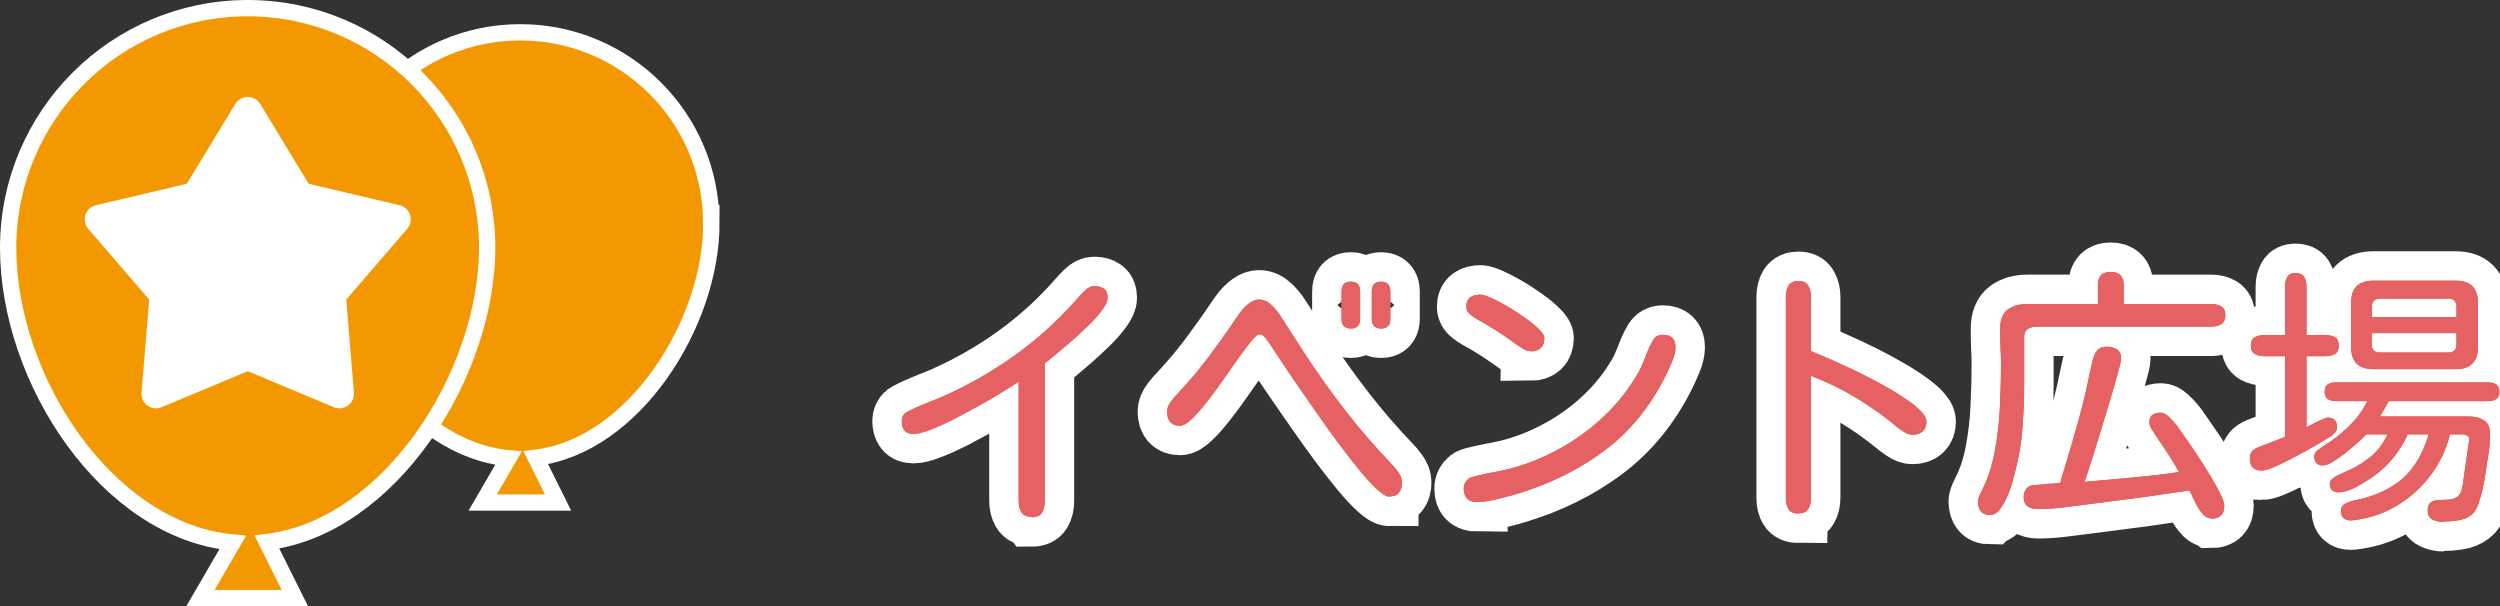
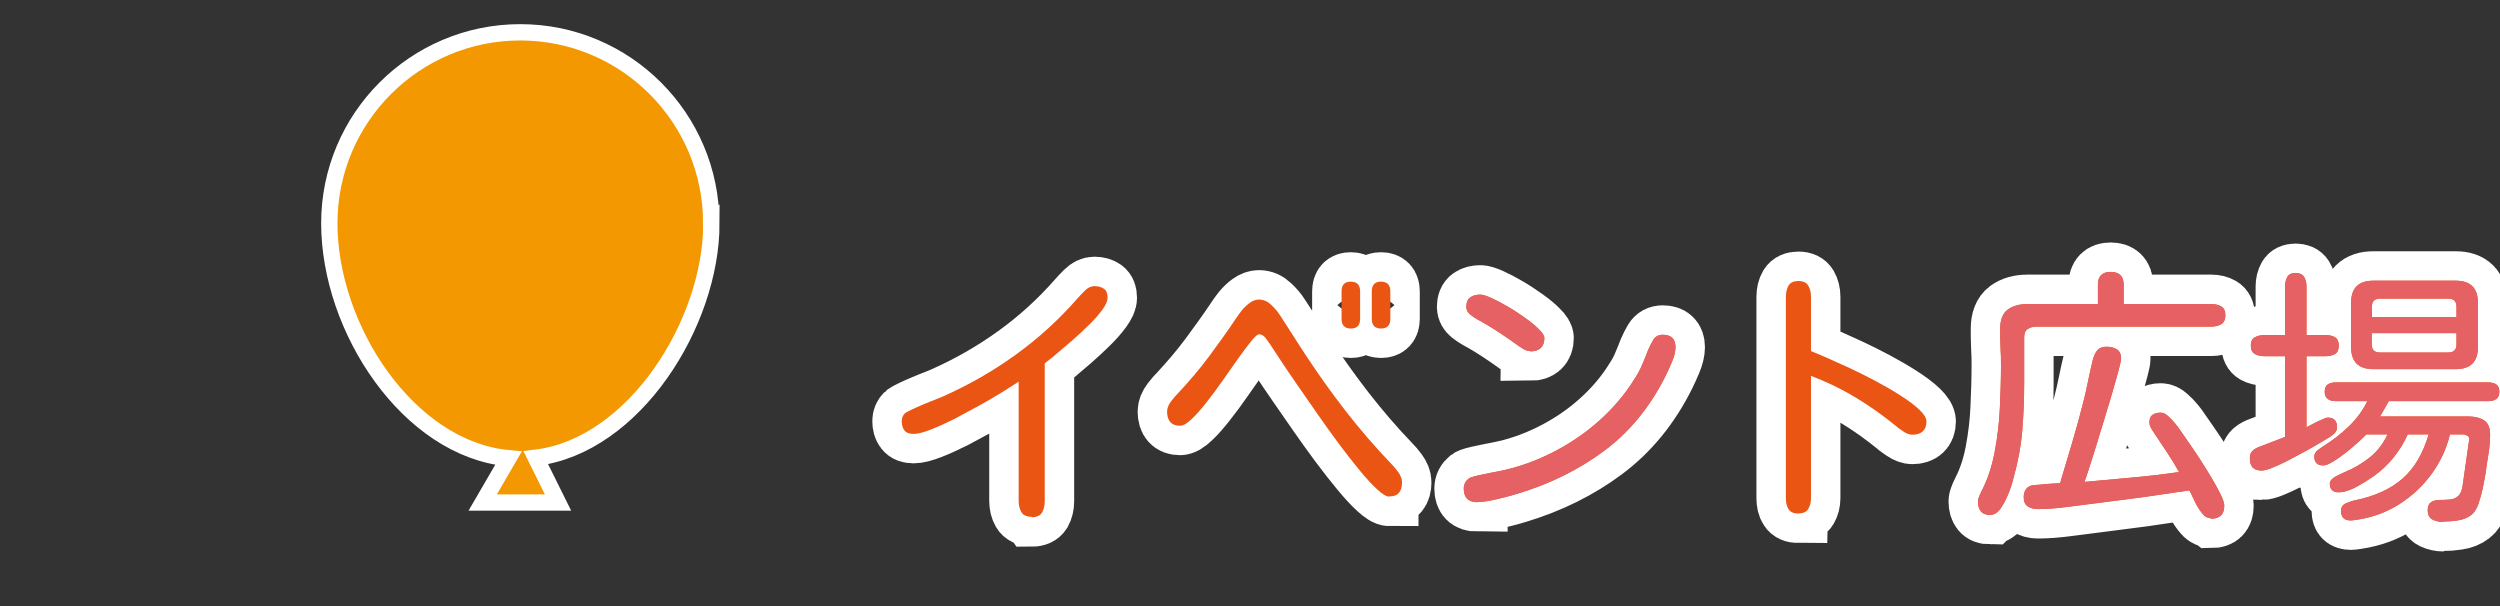
<svg xmlns="http://www.w3.org/2000/svg" id="_レイヤー_2" data-name="レイヤー 2" viewBox="0 0 156.31 37.91">
  <rect x="0" y="0" width="156.31" height="37.91" fill="#333333" stroke="none" />
  <defs>
    <style>
      .cls-1 {
        fill: #f39800;
        stroke-miterlimit: 10;
        stroke-width: 1.02px;
      }

      .cls-1, .cls-2 {
        stroke: #fff;
      }

      .cls-3 {
        fill: #e56164;
      }

      .cls-3, .cls-4, .cls-5 {
        stroke-width: 0px;
      }

      .cls-4 {
        fill: #ea5514;
      }

      .cls-5 {
        fill: #fff;
      }

      .cls-2 {
        fill: none;
        stroke-width: 3.68px;
      }
    </style>
  </defs>
  <g id="_レイヤー_1-2" data-name="レイヤー 1">
    <g>
      <g>
        <g>
          <path class="cls-2" d="M64.49,32.31c-.31,0-.52-.1-.63-.29-.11-.19-.17-.43-.17-.71v-7.45c-.23.16-.57.37-1,.64-.44.27-.92.56-1.45.85s-1.07.58-1.6.86c-.54.27-1.03.49-1.47.66s-.79.26-1.05.26-.46-.07-.57-.22c-.12-.15-.17-.35-.17-.59,0-.19.07-.35.2-.48.03-.03.16-.1.38-.21s.48-.22.76-.34c.29-.12.55-.23.79-.32.24-.09.39-.16.46-.19,1.58-.7,3.09-1.56,4.52-2.59s2.71-2.2,3.85-3.5c.12-.14.28-.31.48-.51s.4-.29.61-.29c.25,0,.45.06.6.17s.22.3.22.56c0,.2-.11.45-.33.75s-.5.62-.85.96-.7.67-1.07.99c-.37.32-.71.61-1.01.86-.3.25-.53.43-.67.54v8.62c0,.28-.06.51-.17.71-.12.19-.33.29-.64.29Z" />
          <path class="cls-2" d="M86.85,31.05c-.17,0-.41-.15-.73-.44s-.69-.69-1.1-1.19c-.41-.5-.85-1.05-1.3-1.66-.45-.61-.9-1.23-1.35-1.88-.45-.64-.87-1.25-1.27-1.83-.4-.58-.74-1.08-1.03-1.52s-.5-.76-.63-.96c-.07-.1-.16-.23-.29-.41-.13-.17-.27-.26-.42-.26-.1,0-.26.14-.49.42-.23.28-.49.63-.8,1.06-.3.43-.63.89-.97,1.38-.34.49-.68.95-1.02,1.38-.34.43-.65.79-.94,1.06-.29.28-.53.42-.73.42-.28,0-.48-.08-.61-.23-.13-.15-.2-.37-.2-.65,0-.22.09-.44.26-.66.17-.22.33-.4.47-.54.67-.72,1.31-1.47,1.89-2.25s1.15-1.57,1.69-2.38c.1-.15.22-.32.37-.51.15-.18.32-.34.5-.47.18-.13.37-.2.57-.2.28,0,.53.11.76.33.23.22.42.44.55.65.25.39.51.78.76,1.18s.51.79.76,1.18c.8,1.22,1.64,2.41,2.54,3.57s1.85,2.27,2.86,3.32c.14.14.3.32.46.54s.25.43.25.66c0,.28-.06.49-.19.65-.13.16-.33.23-.62.23ZM84.46,20.54c-.39,0-.58-.2-.58-.61v-1.71c0-.41.19-.61.58-.61s.58.21.58.61v1.71c0,.41-.19.61-.58.61ZM86.35,20.54c-.39,0-.58-.2-.58-.61v-1.71c0-.41.19-.61.58-.61s.58.21.58.61v1.71c0,.41-.19.61-.58.61Z" />
          <path class="cls-2" d="M92.38,31.4c-.58,0-.86-.29-.86-.86,0-.25.11-.46.32-.63.04-.03.15-.07.32-.12.17-.04.36-.09.57-.13.21-.04.4-.08.58-.12s.3-.05.37-.07c1.13-.22,2.23-.6,3.31-1.14,1.08-.54,2.07-1.2,2.97-2,.9-.8,1.65-1.68,2.25-2.66.19-.29.35-.58.47-.88.13-.3.25-.6.37-.91.09-.21.2-.42.32-.63.13-.21.32-.32.59-.32.53,0,.8.26.8.78,0,.25-.07.56-.22.91-.15.35-.28.64-.39.86-.97,1.95-2.25,3.51-3.83,4.69-1.58,1.18-3.39,2.08-5.45,2.7-.22.07-.48.14-.79.22-.3.08-.61.15-.9.21-.3.06-.56.08-.8.08ZM95.68,21.95c-.14,0-.28-.04-.41-.12-.13-.08-.25-.15-.36-.23-.41-.3-.82-.58-1.23-.85s-.84-.53-1.29-.77c-.14-.08-.3-.18-.46-.31s-.25-.29-.25-.47c0-.29.08-.49.25-.61s.38-.17.63-.17c.14,0,.37.07.68.21s.65.32,1.03.54c.38.22.74.46,1.09.71.35.25.64.48.86.71.23.22.34.4.34.55,0,.28-.08.48-.23.62s-.37.21-.65.21Z" />
          <path class="cls-2" d="M112.45,32.11c-.3,0-.51-.09-.62-.27-.12-.18-.17-.41-.17-.69v-12.6c0-.28.06-.51.17-.7.12-.19.32-.28.62-.28s.5.1.61.29.17.42.17.69v3.4c.2.08.51.21.95.4.43.19.92.41,1.46.66.54.25,1.1.53,1.66.83s1.08.6,1.56.91.86.59,1.15.87c.29.28.44.52.44.73,0,.28-.08.48-.23.62s-.37.21-.65.21c-.18,0-.37-.07-.56-.2s-.37-.25-.5-.37c-.8-.65-1.63-1.24-2.51-1.77s-1.8-.97-2.77-1.34v7.64c0,.27-.06.49-.17.68s-.32.28-.61.28Z" />
          <path class="cls-2" d="M124.45,32.2c-.28,0-.48-.08-.6-.23s-.18-.36-.18-.61c0-.11.03-.23.09-.36.06-.13.11-.24.16-.34.37-.72.63-1.53.8-2.43.17-.9.28-1.82.32-2.74s.07-1.78.07-2.57c0-.4,0-.79-.03-1.19-.02-.39-.02-.79-.02-1.19,0-.55.16-.95.47-1.18.31-.23.73-.35,1.24-.35h4.4v-1.21c0-.53.27-.8.8-.8s.81.27.81.8v1.21h5.48c.24,0,.45.05.62.15.17.1.26.28.26.55s-.09.46-.26.56c-.17.1-.38.15-.62.15h-10.91c-.23,0-.42.05-.57.15-.15.1-.22.28-.22.53v2.9c0,.98-.04,1.95-.12,2.92-.08.97-.26,1.92-.52,2.86-.03.14-.09.35-.17.61-.08.26-.19.53-.32.8-.13.28-.27.51-.43.71-.16.19-.34.29-.54.29ZM138.22,32.4c-.2,0-.39-.11-.56-.34-.18-.23-.33-.48-.46-.76-.13-.28-.23-.5-.31-.64-.95.14-1.91.28-2.86.42-.96.13-1.91.25-2.86.37-.59.07-1.21.15-1.88.24-.67.09-1.3.14-1.88.14-.25,0-.46-.06-.63-.17s-.25-.31-.25-.59c0-.21.06-.38.17-.52.12-.14.28-.21.49-.22.28-.02.55-.04.81-.07.27-.02.54-.04.81-.05l.08-.28c.23-.77.46-1.55.69-2.32.23-.77.44-1.55.64-2.32.12-.46.23-.93.32-1.39.09-.46.2-.93.31-1.39.06-.23.14-.43.27-.59s.32-.24.58-.24.47.05.65.16.27.3.27.59c0,.09-.05.31-.14.66-.09.35-.22.79-.37,1.32s-.32,1.08-.5,1.67c-.18.59-.35,1.15-.52,1.7-.17.55-.32,1.03-.46,1.45-.13.42-.23.72-.3.9.99-.09,1.97-.18,2.96-.27.99-.09,1.97-.2,2.95-.35-.22-.4-.46-.79-.71-1.17s-.51-.76-.76-1.14c-.07-.1-.15-.22-.24-.37-.09-.15-.14-.29-.14-.42,0-.22.06-.38.19-.47.13-.09.3-.14.51-.14.16,0,.31.07.47.22.16.14.31.3.45.47.14.17.24.31.31.42.09.13.24.35.46.66.22.31.45.66.71,1.05s.5.79.75,1.2.44.77.6,1.09c.16.32.23.56.23.71,0,.54-.27.81-.81.81Z" />
          <path class="cls-2" d="M141.4,29.42c-.49,0-.73-.25-.73-.75,0-.19.04-.33.13-.44s.22-.19.38-.26l1.69-.65v-5.05h-1.31c-.22,0-.42-.05-.58-.14s-.25-.27-.25-.52.08-.43.25-.52.36-.14.58-.14h1.31v-3.05c0-.22.05-.42.14-.58.09-.17.27-.25.52-.25s.43.08.53.24.15.36.15.59v3.05h1.21c.23,0,.43.05.58.14s.23.27.23.52-.08.43-.23.52-.35.14-.58.14h-1.21v4.45c.08-.04.21-.11.39-.21.18-.09.37-.19.56-.27.19-.09.32-.13.38-.13.39,0,.58.2.58.6,0,.14-.05.27-.15.37s-.21.19-.33.26c-.13.08-.34.2-.62.37-.28.17-.6.35-.95.54-.35.19-.7.38-1.05.56-.35.18-.67.32-.96.44s-.51.17-.66.17ZM152.79,32.64c-.25,0-.48-.05-.69-.15-.21-.1-.31-.3-.31-.6,0-.23.07-.4.21-.49.14-.09.31-.14.52-.14.25,0,.48-.01.68-.03.2-.02.37-.1.51-.23.14-.13.23-.36.27-.68l.4-2.81c.02-.12-.01-.21-.11-.27-.09-.05-.19-.08-.29-.08h-.8c-.22.91-.61,1.74-1.16,2.49-.55.75-1.23,1.38-2.02,1.88-.79.5-1.66.82-2.6.96-.07.01-.14.02-.21.03-.07.01-.14.02-.21.02-.41,0-.61-.2-.61-.6,0-.22.1-.38.31-.47.2-.09.4-.16.57-.19,1.23-.25,2.21-.7,2.95-1.34.74-.64,1.29-1.56,1.65-2.78h-1.31c-.23.52-.53,1-.89,1.45-.36.45-.78.84-1.25,1.17-.18.12-.39.26-.65.42s-.51.3-.78.41c-.27.11-.51.17-.75.17-.37,0-.55-.18-.55-.55,0-.11.06-.21.18-.31s.25-.17.4-.24.25-.12.33-.15c.6-.25,1.13-.56,1.59-.93s.84-.85,1.11-1.44h-1.33c-.1.11-.27.27-.51.49-.24.22-.5.43-.78.66-.28.22-.55.41-.81.56-.25.16-.45.23-.6.23-.37,0-.55-.19-.55-.56,0-.15.07-.28.21-.39.14-.11.26-.19.37-.26.56-.35,1.09-.76,1.57-1.22.48-.46.87-.99,1.17-1.59h-1.99c-.19,0-.35-.04-.48-.13-.13-.09-.2-.24-.2-.45s.06-.38.19-.46c.13-.09.29-.13.49-.13h9.56c.2,0,.36.04.49.13.13.09.19.24.19.46s-.07.36-.2.45c-.13.09-.29.13-.48.13h-6.23l-.55.96h5.54c.39,0,.71.08.96.24s.38.45.38.87-.03.81-.1,1.22-.13.82-.18,1.2c-.03.21-.09.5-.16.86-.07.37-.17.72-.28,1.05-.12.34-.27.58-.46.72-.23.18-.51.29-.85.34s-.64.07-.93.07ZM148.39,23.08c-.93,0-1.39-.46-1.39-1.38v-2.76c0-.93.46-1.39,1.39-1.39h5.15c.93,0,1.39.46,1.39,1.39v2.76c0,.92-.46,1.38-1.39,1.38h-5.15ZM148.29,19.83h5.3v-.65c0-.34-.17-.51-.51-.51h-4.27c-.34,0-.51.17-.51.51v.65ZM148.81,22.04h4.27c.34,0,.51-.17.51-.51v-.7h-5.3v.7c0,.34.17.51.51.51Z" />
        </g>
        <g>
          <path class="cls-4" d="M64.49,32.31c-.31,0-.52-.1-.63-.29-.11-.19-.17-.43-.17-.71v-7.45c-.23.16-.57.37-1,.64-.44.27-.92.56-1.45.85s-1.07.58-1.6.86c-.54.27-1.03.49-1.47.66s-.79.26-1.05.26-.46-.07-.57-.22c-.12-.15-.17-.35-.17-.59,0-.19.07-.35.2-.48.03-.03.16-.1.38-.21s.48-.22.76-.34c.29-.12.55-.23.79-.32.24-.09.39-.16.46-.19,1.58-.7,3.09-1.56,4.52-2.59s2.71-2.2,3.85-3.5c.12-.14.28-.31.48-.51s.4-.29.61-.29c.25,0,.45.06.6.17s.22.3.22.56c0,.2-.11.45-.33.75s-.5.62-.85.96-.7.67-1.07.99c-.37.32-.71.61-1.01.86-.3.25-.53.43-.67.54v8.62c0,.28-.06.51-.17.71-.12.19-.33.29-.64.29Z" />
          <path class="cls-4" d="M86.85,31.05c-.17,0-.41-.15-.73-.44s-.69-.69-1.1-1.19c-.41-.5-.85-1.05-1.3-1.66-.45-.61-.9-1.23-1.35-1.88-.45-.64-.87-1.25-1.27-1.83-.4-.58-.74-1.08-1.03-1.52s-.5-.76-.63-.96c-.07-.1-.16-.23-.29-.41-.13-.17-.27-.26-.42-.26-.1,0-.26.14-.49.42-.23.28-.49.63-.8,1.06-.3.43-.63.89-.97,1.38-.34.49-.68.95-1.02,1.38-.34.43-.65.79-.94,1.06-.29.28-.53.42-.73.42-.28,0-.48-.08-.61-.23-.13-.15-.2-.37-.2-.65,0-.22.09-.44.26-.66.17-.22.33-.4.47-.54.67-.72,1.31-1.47,1.89-2.25s1.15-1.57,1.69-2.38c.1-.15.22-.32.37-.51.15-.18.32-.34.5-.47.18-.13.37-.2.57-.2.28,0,.53.11.76.33.23.22.42.44.55.65.25.39.51.78.76,1.18s.51.79.76,1.18c.8,1.22,1.64,2.41,2.54,3.57s1.85,2.27,2.86,3.32c.14.14.3.32.46.54s.25.43.25.66c0,.28-.06.49-.19.65-.13.16-.33.23-.62.23ZM84.46,20.54c-.39,0-.58-.2-.58-.61v-1.71c0-.41.19-.61.58-.61s.58.21.58.61v1.71c0,.41-.19.61-.58.61ZM86.35,20.54c-.39,0-.58-.2-.58-.61v-1.71c0-.41.19-.61.58-.61s.58.21.58.61v1.71c0,.41-.19.61-.58.61Z" />
          <path class="cls-4" d="M92.38,31.4c-.58,0-.86-.29-.86-.86,0-.25.11-.46.32-.63.04-.03.15-.07.32-.12.17-.04.36-.09.57-.13.21-.04.4-.08.58-.12s.3-.05.37-.07c1.13-.22,2.23-.6,3.31-1.14,1.08-.54,2.07-1.2,2.97-2,.9-.8,1.65-1.68,2.25-2.66.19-.29.35-.58.47-.88.13-.3.25-.6.37-.91.09-.21.2-.42.32-.63.13-.21.32-.32.59-.32.53,0,.8.26.8.78,0,.25-.07.56-.22.91-.15.35-.28.64-.39.86-.97,1.95-2.25,3.51-3.83,4.69-1.58,1.18-3.39,2.08-5.45,2.7-.22.07-.48.14-.79.22-.3.08-.61.15-.9.21-.3.06-.56.08-.8.08ZM95.68,21.95c-.14,0-.28-.04-.41-.12-.13-.08-.25-.15-.36-.23-.41-.3-.82-.58-1.23-.85s-.84-.53-1.29-.77c-.14-.08-.3-.18-.46-.31s-.25-.29-.25-.47c0-.29.08-.49.25-.61s.38-.17.63-.17c.14,0,.37.07.68.21s.65.32,1.03.54c.38.22.74.46,1.09.71.35.25.64.48.86.71.23.22.34.4.34.55,0,.28-.08.48-.23.62s-.37.21-.65.21Z" />
          <path class="cls-4" d="M112.45,32.11c-.3,0-.51-.09-.62-.27-.12-.18-.17-.41-.17-.69v-12.6c0-.28.06-.51.17-.7.12-.19.32-.28.62-.28s.5.1.61.29.17.42.17.69v3.4c.2.08.51.21.95.4.43.19.92.41,1.46.66.54.25,1.1.53,1.66.83s1.08.6,1.56.91.86.59,1.15.87c.29.28.44.52.44.73,0,.28-.08.48-.23.62s-.37.21-.65.21c-.18,0-.37-.07-.56-.2s-.37-.25-.5-.37c-.8-.65-1.63-1.24-2.51-1.77s-1.8-.97-2.77-1.34v7.64c0,.27-.06.49-.17.68s-.32.28-.61.28Z" />
          <path class="cls-4" d="M124.45,32.2c-.28,0-.48-.08-.6-.23s-.18-.36-.18-.61c0-.11.03-.23.09-.36.06-.13.11-.24.16-.34.37-.72.63-1.53.8-2.43.17-.9.28-1.82.32-2.74s.07-1.78.07-2.57c0-.4,0-.79-.03-1.19-.02-.39-.02-.79-.02-1.19,0-.55.16-.95.47-1.18.31-.23.73-.35,1.24-.35h4.4v-1.21c0-.53.27-.8.8-.8s.81.27.81.8v1.21h5.48c.24,0,.45.05.62.15.17.1.26.28.26.55s-.09.46-.26.56c-.17.1-.38.15-.62.15h-10.91c-.23,0-.42.05-.57.15-.15.1-.22.28-.22.53v2.9c0,.98-.04,1.95-.12,2.92-.08.97-.26,1.92-.52,2.86-.03.14-.09.35-.17.61-.08.26-.19.53-.32.8-.13.28-.27.51-.43.71-.16.19-.34.29-.54.29ZM138.22,32.4c-.2,0-.39-.11-.56-.34-.18-.23-.33-.48-.46-.76-.13-.28-.23-.5-.31-.64-.95.14-1.91.28-2.86.42-.96.13-1.91.25-2.86.37-.59.07-1.21.15-1.88.24-.67.09-1.3.14-1.88.14-.25,0-.46-.06-.63-.17s-.25-.31-.25-.59c0-.21.06-.38.17-.52.12-.14.28-.21.49-.22.28-.02.55-.04.81-.07.27-.02.54-.04.81-.05l.08-.28c.23-.77.46-1.55.69-2.32.23-.77.44-1.55.64-2.32.12-.46.23-.93.32-1.39.09-.46.2-.93.31-1.39.06-.23.14-.43.27-.59s.32-.24.58-.24.47.05.65.16.27.3.27.59c0,.09-.05.31-.14.66-.09.35-.22.79-.37,1.32s-.32,1.08-.5,1.67c-.18.59-.35,1.15-.52,1.7-.17.55-.32,1.03-.46,1.45-.13.42-.23.72-.3.9.99-.09,1.97-.18,2.96-.27.99-.09,1.97-.2,2.95-.35-.22-.4-.46-.79-.71-1.17s-.51-.76-.76-1.14c-.07-.1-.15-.22-.24-.37-.09-.15-.14-.29-.14-.42,0-.22.06-.38.19-.47.13-.09.3-.14.51-.14.16,0,.31.07.47.22.16.14.31.3.45.47.14.17.24.31.31.42.09.13.24.35.46.66.22.31.45.66.71,1.05s.5.79.75,1.2.44.77.6,1.09c.16.32.23.56.23.71,0,.54-.27.81-.81.81Z" />
          <path class="cls-4" d="M141.4,29.42c-.49,0-.73-.25-.73-.75,0-.19.04-.33.13-.44s.22-.19.38-.26l1.69-.65v-5.05h-1.31c-.22,0-.42-.05-.58-.14s-.25-.27-.25-.52.08-.43.25-.52.36-.14.58-.14h1.31v-3.05c0-.22.05-.42.14-.58.09-.17.27-.25.52-.25s.43.08.53.24.15.36.15.59v3.05h1.21c.23,0,.43.05.58.14s.23.27.23.52-.08.43-.23.52-.35.14-.58.14h-1.21v4.45c.08-.04.21-.11.39-.21.18-.09.37-.19.56-.27.19-.09.32-.13.38-.13.39,0,.58.2.58.6,0,.14-.05.27-.15.37s-.21.19-.33.26c-.13.08-.34.2-.62.37-.28.17-.6.35-.95.54-.35.19-.7.38-1.05.56-.35.18-.67.32-.96.44s-.51.17-.66.17ZM152.79,32.64c-.25,0-.48-.05-.69-.15-.21-.1-.31-.3-.31-.6,0-.23.07-.4.21-.49.14-.09.31-.14.52-.14.25,0,.48-.01.68-.03.2-.02.37-.1.51-.23.14-.13.23-.36.27-.68l.4-2.81c.02-.12-.01-.21-.11-.27-.09-.05-.19-.08-.29-.08h-.8c-.22.91-.61,1.74-1.16,2.49-.55.75-1.23,1.38-2.02,1.88-.79.5-1.66.82-2.6.96-.07.01-.14.02-.21.03-.07.01-.14.02-.21.02-.41,0-.61-.2-.61-.6,0-.22.1-.38.31-.47.2-.09.4-.16.57-.19,1.23-.25,2.21-.7,2.95-1.34.74-.64,1.29-1.56,1.65-2.78h-1.31c-.23.52-.53,1-.89,1.45-.36.45-.78.84-1.25,1.17-.18.12-.39.26-.65.42s-.51.3-.78.41c-.27.11-.51.17-.75.17-.37,0-.55-.18-.55-.55,0-.11.06-.21.18-.31s.25-.17.4-.24.25-.12.33-.15c.6-.25,1.13-.56,1.59-.93s.84-.85,1.11-1.44h-1.33c-.1.11-.27.27-.51.49-.24.22-.5.43-.78.66-.28.22-.55.41-.81.56-.25.16-.45.23-.6.23-.37,0-.55-.19-.55-.56,0-.15.07-.28.21-.39.14-.11.26-.19.37-.26.56-.35,1.09-.76,1.57-1.22.48-.46.87-.99,1.17-1.59h-1.99c-.19,0-.35-.04-.48-.13-.13-.09-.2-.24-.2-.45s.06-.38.19-.46c.13-.09.29-.13.49-.13h9.56c.2,0,.36.04.49.13.13.09.19.24.19.46s-.07.36-.2.45c-.13.09-.29.13-.48.13h-6.23l-.55.96h5.54c.39,0,.71.08.96.24s.38.45.38.87-.03.81-.1,1.22-.13.82-.18,1.2c-.03.21-.09.5-.16.86-.07.37-.17.72-.28,1.05-.12.34-.27.58-.46.72-.23.18-.51.29-.85.34s-.64.07-.93.07ZM148.39,23.08c-.93,0-1.39-.46-1.39-1.38v-2.76c0-.93.46-1.39,1.39-1.39h5.15c.93,0,1.39.46,1.39,1.39v2.76c0,.92-.46,1.38-1.39,1.38h-5.15ZM148.29,19.83h5.3v-.65c0-.34-.17-.51-.51-.51h-4.27c-.34,0-.51.17-.51.51v.65ZM148.81,22.04h4.27c.34,0,.51-.17.51-.51v-.7h-5.3v.7c0,.34.17.51.51.51Z" />
        </g>
        <g>
-           <path class="cls-3" d="M64.49,32.31c-.31,0-.52-.1-.63-.29-.11-.19-.17-.43-.17-.71v-7.45c-.23.16-.57.37-1,.64-.44.27-.92.56-1.45.85s-1.07.58-1.6.86c-.54.27-1.03.49-1.47.66s-.79.26-1.05.26-.46-.07-.57-.22c-.12-.15-.17-.35-.17-.59,0-.19.07-.35.2-.48.03-.03.16-.1.38-.21s.48-.22.76-.34c.29-.12.55-.23.79-.32.24-.09.39-.16.46-.19,1.58-.7,3.09-1.56,4.52-2.59s2.71-2.2,3.85-3.5c.12-.14.28-.31.48-.51s.4-.29.61-.29c.25,0,.45.06.6.17s.22.3.22.56c0,.2-.11.45-.33.75s-.5.62-.85.96-.7.67-1.07.99c-.37.32-.71.61-1.01.86-.3.25-.53.43-.67.54v8.62c0,.28-.06.51-.17.71-.12.19-.33.29-.64.29Z" />
-           <path class="cls-3" d="M86.85,31.05c-.17,0-.41-.15-.73-.44s-.69-.69-1.1-1.19c-.41-.5-.85-1.05-1.3-1.66-.45-.61-.9-1.23-1.35-1.88-.45-.64-.87-1.25-1.27-1.83-.4-.58-.74-1.08-1.03-1.52s-.5-.76-.63-.96c-.07-.1-.16-.23-.29-.41-.13-.17-.27-.26-.42-.26-.1,0-.26.14-.49.42-.23.28-.49.63-.8,1.06-.3.43-.63.89-.97,1.38-.34.49-.68.95-1.02,1.38-.34.43-.65.79-.94,1.06-.29.28-.53.42-.73.42-.28,0-.48-.08-.61-.23-.13-.15-.2-.37-.2-.65,0-.22.09-.44.26-.66.17-.22.33-.4.47-.54.67-.72,1.31-1.47,1.89-2.25s1.15-1.57,1.69-2.38c.1-.15.22-.32.37-.51.15-.18.32-.34.5-.47.18-.13.37-.2.57-.2.28,0,.53.11.76.33.23.22.42.44.55.65.25.39.51.78.76,1.18s.51.79.76,1.18c.8,1.22,1.64,2.41,2.54,3.57s1.85,2.27,2.86,3.32c.14.14.3.32.46.54s.25.43.25.66c0,.28-.06.49-.19.65-.13.16-.33.23-.62.23ZM84.46,20.54c-.39,0-.58-.2-.58-.61v-1.71c0-.41.19-.61.58-.61s.58.21.58.61v1.71c0,.41-.19.61-.58.61ZM86.35,20.54c-.39,0-.58-.2-.58-.61v-1.71c0-.41.19-.61.58-.61s.58.21.58.61v1.71c0,.41-.19.61-.58.61Z" />
          <path class="cls-3" d="M92.38,31.4c-.58,0-.86-.29-.86-.86,0-.25.11-.46.32-.63.04-.03.15-.07.32-.12.17-.04.36-.09.57-.13.21-.04.4-.08.58-.12s.3-.05.37-.07c1.13-.22,2.23-.6,3.31-1.14,1.08-.54,2.07-1.2,2.97-2,.9-.8,1.65-1.68,2.25-2.66.19-.29.35-.58.47-.88.13-.3.25-.6.37-.91.09-.21.2-.42.32-.63.13-.21.32-.32.59-.32.53,0,.8.26.8.78,0,.25-.07.56-.22.91-.15.35-.28.64-.39.86-.97,1.95-2.25,3.51-3.83,4.69-1.58,1.18-3.39,2.08-5.45,2.7-.22.07-.48.14-.79.22-.3.08-.61.15-.9.21-.3.06-.56.08-.8.08ZM95.68,21.95c-.14,0-.28-.04-.41-.12-.13-.08-.25-.15-.36-.23-.41-.3-.82-.58-1.23-.85s-.84-.53-1.29-.77c-.14-.08-.3-.18-.46-.31s-.25-.29-.25-.47c0-.29.08-.49.25-.61s.38-.17.63-.17c.14,0,.37.07.68.21s.65.32,1.03.54c.38.22.74.46,1.09.71.35.25.64.48.86.71.23.22.34.4.34.55,0,.28-.08.48-.23.62s-.37.21-.65.21Z" />
-           <path class="cls-3" d="M112.45,32.11c-.3,0-.51-.09-.62-.27-.12-.18-.17-.41-.17-.69v-12.6c0-.28.06-.51.17-.7.12-.19.32-.28.62-.28s.5.1.61.29.17.42.17.69v3.4c.2.08.51.21.95.4.43.19.92.41,1.46.66.54.25,1.1.53,1.66.83s1.08.6,1.56.91.86.59,1.15.87c.29.28.44.52.44.73,0,.28-.08.48-.23.62s-.37.21-.65.21c-.18,0-.37-.07-.56-.2s-.37-.25-.5-.37c-.8-.65-1.63-1.24-2.51-1.77s-1.8-.97-2.77-1.34v7.64c0,.27-.06.49-.17.68s-.32.28-.61.28Z" />
          <path class="cls-3" d="M124.45,32.2c-.28,0-.48-.08-.6-.23s-.18-.36-.18-.61c0-.11.03-.23.09-.36.06-.13.11-.24.16-.34.37-.72.63-1.53.8-2.43.17-.9.28-1.82.32-2.74s.07-1.78.07-2.57c0-.4,0-.79-.03-1.19-.02-.39-.02-.79-.02-1.19,0-.55.16-.95.47-1.18.31-.23.73-.35,1.24-.35h4.4v-1.21c0-.53.27-.8.8-.8s.81.27.81.8v1.21h5.48c.24,0,.45.05.62.15.17.1.26.28.26.55s-.09.46-.26.56c-.17.1-.38.15-.62.15h-10.91c-.23,0-.42.05-.57.15-.15.1-.22.28-.22.53v2.9c0,.98-.04,1.95-.12,2.92-.08.97-.26,1.92-.52,2.86-.03.14-.09.35-.17.61-.08.26-.19.53-.32.8-.13.28-.27.51-.43.71-.16.19-.34.29-.54.29ZM138.22,32.4c-.2,0-.39-.11-.56-.34-.18-.23-.33-.48-.46-.76-.13-.28-.23-.5-.31-.64-.95.14-1.91.28-2.86.42-.96.13-1.91.25-2.86.37-.59.07-1.21.15-1.88.24-.67.09-1.3.14-1.88.14-.25,0-.46-.06-.63-.17s-.25-.31-.25-.59c0-.21.06-.38.17-.52.12-.14.28-.21.49-.22.28-.02.55-.04.81-.07.27-.02.54-.04.81-.05l.08-.28c.23-.77.46-1.55.69-2.32.23-.77.44-1.55.64-2.32.12-.46.23-.93.32-1.39.09-.46.2-.93.31-1.39.06-.23.14-.43.27-.59s.32-.24.58-.24.47.05.65.16.27.3.27.59c0,.09-.05.31-.14.66-.09.35-.22.79-.37,1.32s-.32,1.08-.5,1.67c-.18.59-.35,1.15-.52,1.7-.17.55-.32,1.03-.46,1.45-.13.42-.23.72-.3.9.99-.09,1.97-.18,2.96-.27.99-.09,1.97-.2,2.95-.35-.22-.4-.46-.79-.71-1.17s-.51-.76-.76-1.14c-.07-.1-.15-.22-.24-.37-.09-.15-.14-.29-.14-.42,0-.22.06-.38.19-.47.13-.09.3-.14.51-.14.16,0,.31.07.47.22.16.14.31.3.45.47.14.17.24.31.31.42.09.13.24.35.46.66.22.31.45.66.71,1.05s.5.79.75,1.2.44.77.6,1.09c.16.32.23.56.23.71,0,.54-.27.81-.81.81Z" />
          <path class="cls-3" d="M141.4,29.42c-.49,0-.73-.25-.73-.75,0-.19.04-.33.13-.44s.22-.19.38-.26l1.69-.65v-5.05h-1.31c-.22,0-.42-.05-.58-.14s-.25-.27-.25-.52.08-.43.25-.52.36-.14.58-.14h1.31v-3.05c0-.22.05-.42.14-.58.09-.17.27-.25.52-.25s.43.08.53.24.15.36.15.59v3.05h1.21c.23,0,.43.05.58.14s.23.27.23.52-.08.43-.23.52-.35.14-.58.14h-1.21v4.45c.08-.04.21-.11.39-.21.18-.09.37-.19.56-.27.19-.09.32-.13.38-.13.39,0,.58.2.58.6,0,.14-.05.27-.15.37s-.21.19-.33.26c-.13.08-.34.2-.62.37-.28.17-.6.35-.95.54-.35.19-.7.38-1.05.56-.35.18-.67.32-.96.44s-.51.17-.66.17ZM152.79,32.64c-.25,0-.48-.05-.69-.15-.21-.1-.31-.3-.31-.6,0-.23.07-.4.21-.49.14-.09.31-.14.52-.14.25,0,.48-.01.68-.03.2-.02.37-.1.51-.23.14-.13.23-.36.27-.68l.4-2.81c.02-.12-.01-.21-.11-.27-.09-.05-.19-.08-.29-.08h-.8c-.22.91-.61,1.74-1.16,2.49-.55.75-1.23,1.38-2.02,1.88-.79.5-1.66.82-2.6.96-.07.01-.14.02-.21.03-.07.01-.14.02-.21.02-.41,0-.61-.2-.61-.6,0-.22.1-.38.31-.47.2-.09.4-.16.57-.19,1.23-.25,2.21-.7,2.95-1.34.74-.64,1.29-1.56,1.65-2.78h-1.31c-.23.52-.53,1-.89,1.45-.36.45-.78.84-1.25,1.17-.18.12-.39.26-.65.42s-.51.3-.78.41c-.27.11-.51.17-.75.17-.37,0-.55-.18-.55-.55,0-.11.06-.21.18-.31s.25-.17.4-.24.25-.12.33-.15c.6-.25,1.13-.56,1.59-.93s.84-.85,1.11-1.44h-1.33c-.1.11-.27.27-.51.49-.24.22-.5.43-.78.66-.28.22-.55.41-.81.56-.25.16-.45.23-.6.23-.37,0-.55-.19-.55-.56,0-.15.07-.28.21-.39.14-.11.26-.19.37-.26.56-.35,1.09-.76,1.57-1.22.48-.46.87-.99,1.17-1.59h-1.99c-.19,0-.35-.04-.48-.13-.13-.09-.2-.24-.2-.45s.06-.38.19-.46c.13-.09.29-.13.49-.13h9.56c.2,0,.36.04.49.13.13.09.19.24.19.46s-.07.36-.2.45c-.13.09-.29.13-.48.13h-6.23l-.55.96h5.54c.39,0,.71.08.96.24s.38.45.38.87-.03.81-.1,1.22-.13.82-.18,1.2c-.03.21-.09.5-.16.86-.07.37-.17.72-.28,1.05-.12.34-.27.58-.46.72-.23.18-.51.29-.85.34s-.64.07-.93.07ZM148.39,23.08c-.93,0-1.39-.46-1.39-1.38v-2.76c0-.93.46-1.39,1.39-1.39h5.15c.93,0,1.39.46,1.39,1.39v2.76c0,.92-.46,1.38-1.39,1.38h-5.15ZM148.29,19.83h5.3v-.65c0-.34-.17-.51-.51-.51h-4.27c-.34,0-.51.17-.51.51v.65ZM148.81,22.04h4.27c.34,0,.51-.17.51-.51v-.7h-5.3v.7c0,.34.17.51.51.51Z" />
        </g>
      </g>
      <g>
        <path class="cls-1" d="M44.47,13.96c0-6.59-5.35-11.94-11.94-11.94s-11.94,5.35-11.94,11.94,4.95,14.11,11.2,14.69l-1.61,2.77h4.71l-1.39-2.8c6.14-.74,10.98-8.4,10.98-14.67Z" />
-         <path class="cls-1" d="M30.46,15.49C30.46,7.22,23.76.51,15.49.51S.51,7.22.51,15.49s6.21,17.7,14.04,18.43l-2.02,3.48h5.91l-1.75-3.51c7.71-.93,13.77-10.53,13.77-18.4Z" />
-         <path class="cls-5" d="M16.27,6.5l3.03,4.99,5.68,1.34c.67.16.93.96.48,1.48l-3.81,4.42.48,5.81c.06.68-.63,1.18-1.26.92l-5.38-2.25-5.38,2.25c-.63.26-1.32-.23-1.26-.92l.48-5.81-3.81-4.42c-.45-.52-.18-1.32.48-1.48l5.68-1.34,3.03-4.99c.35-.58,1.2-.58,1.56,0Z" />
      </g>
    </g>
  </g>
</svg>